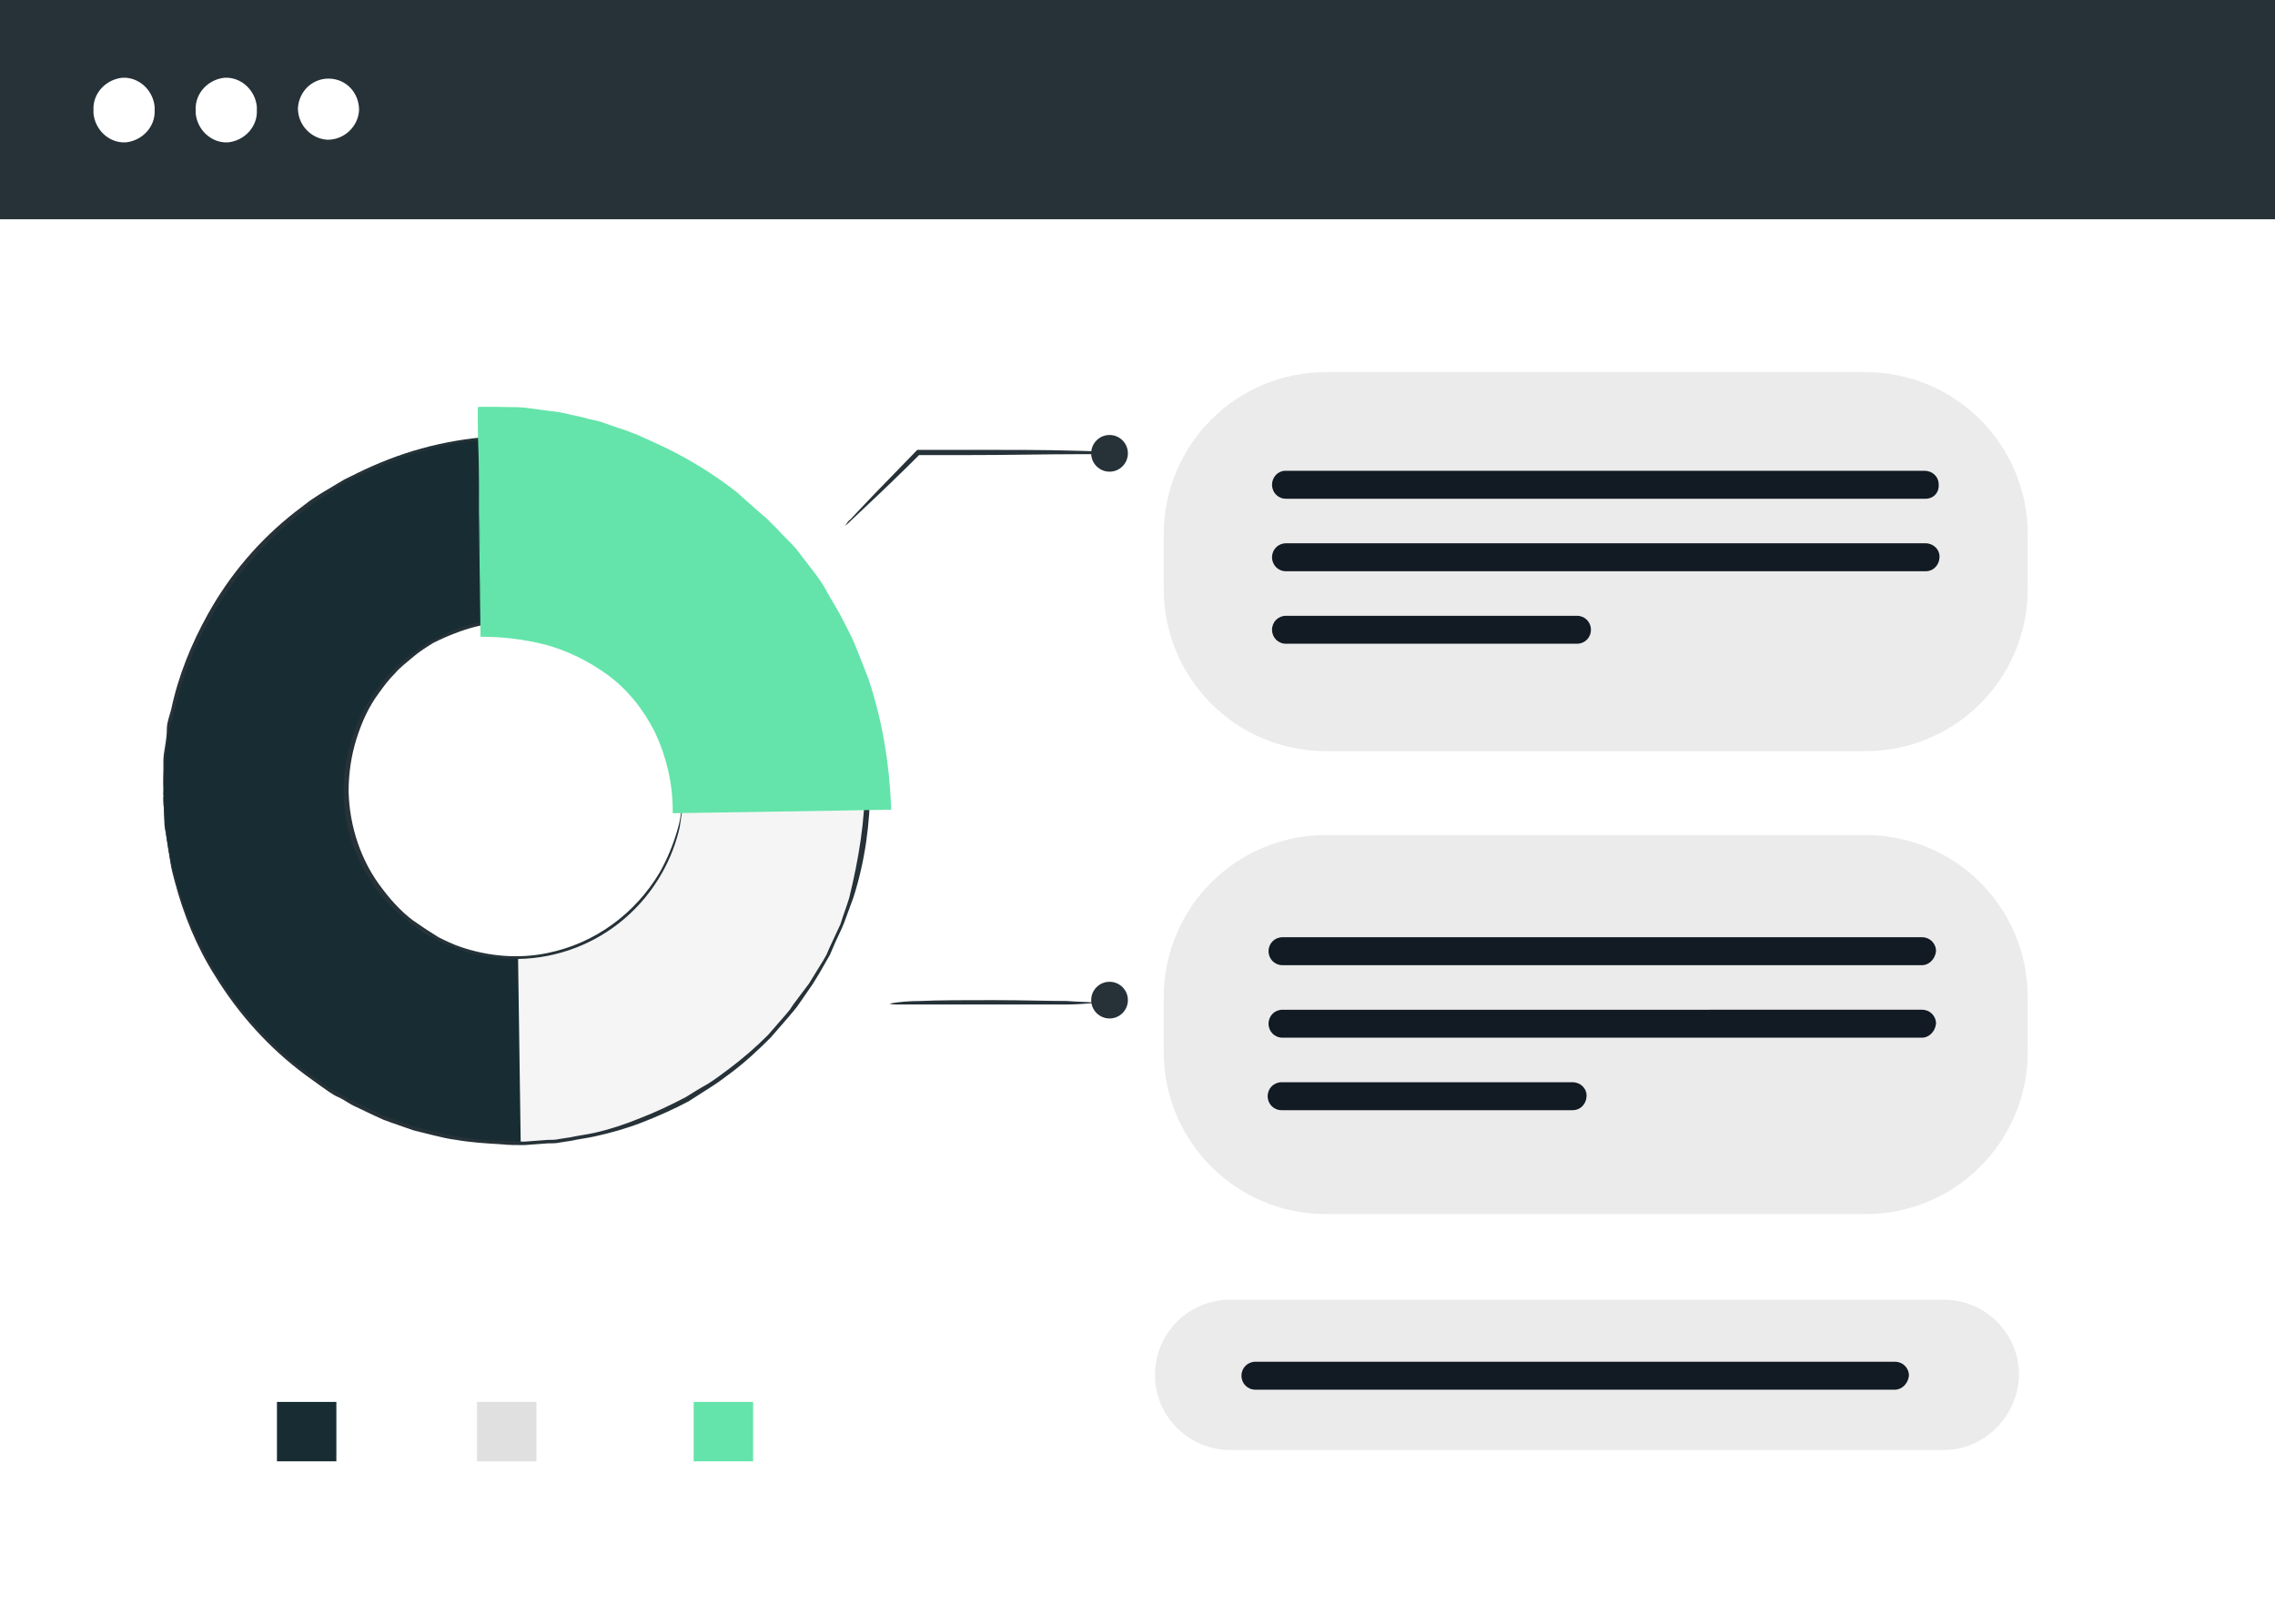
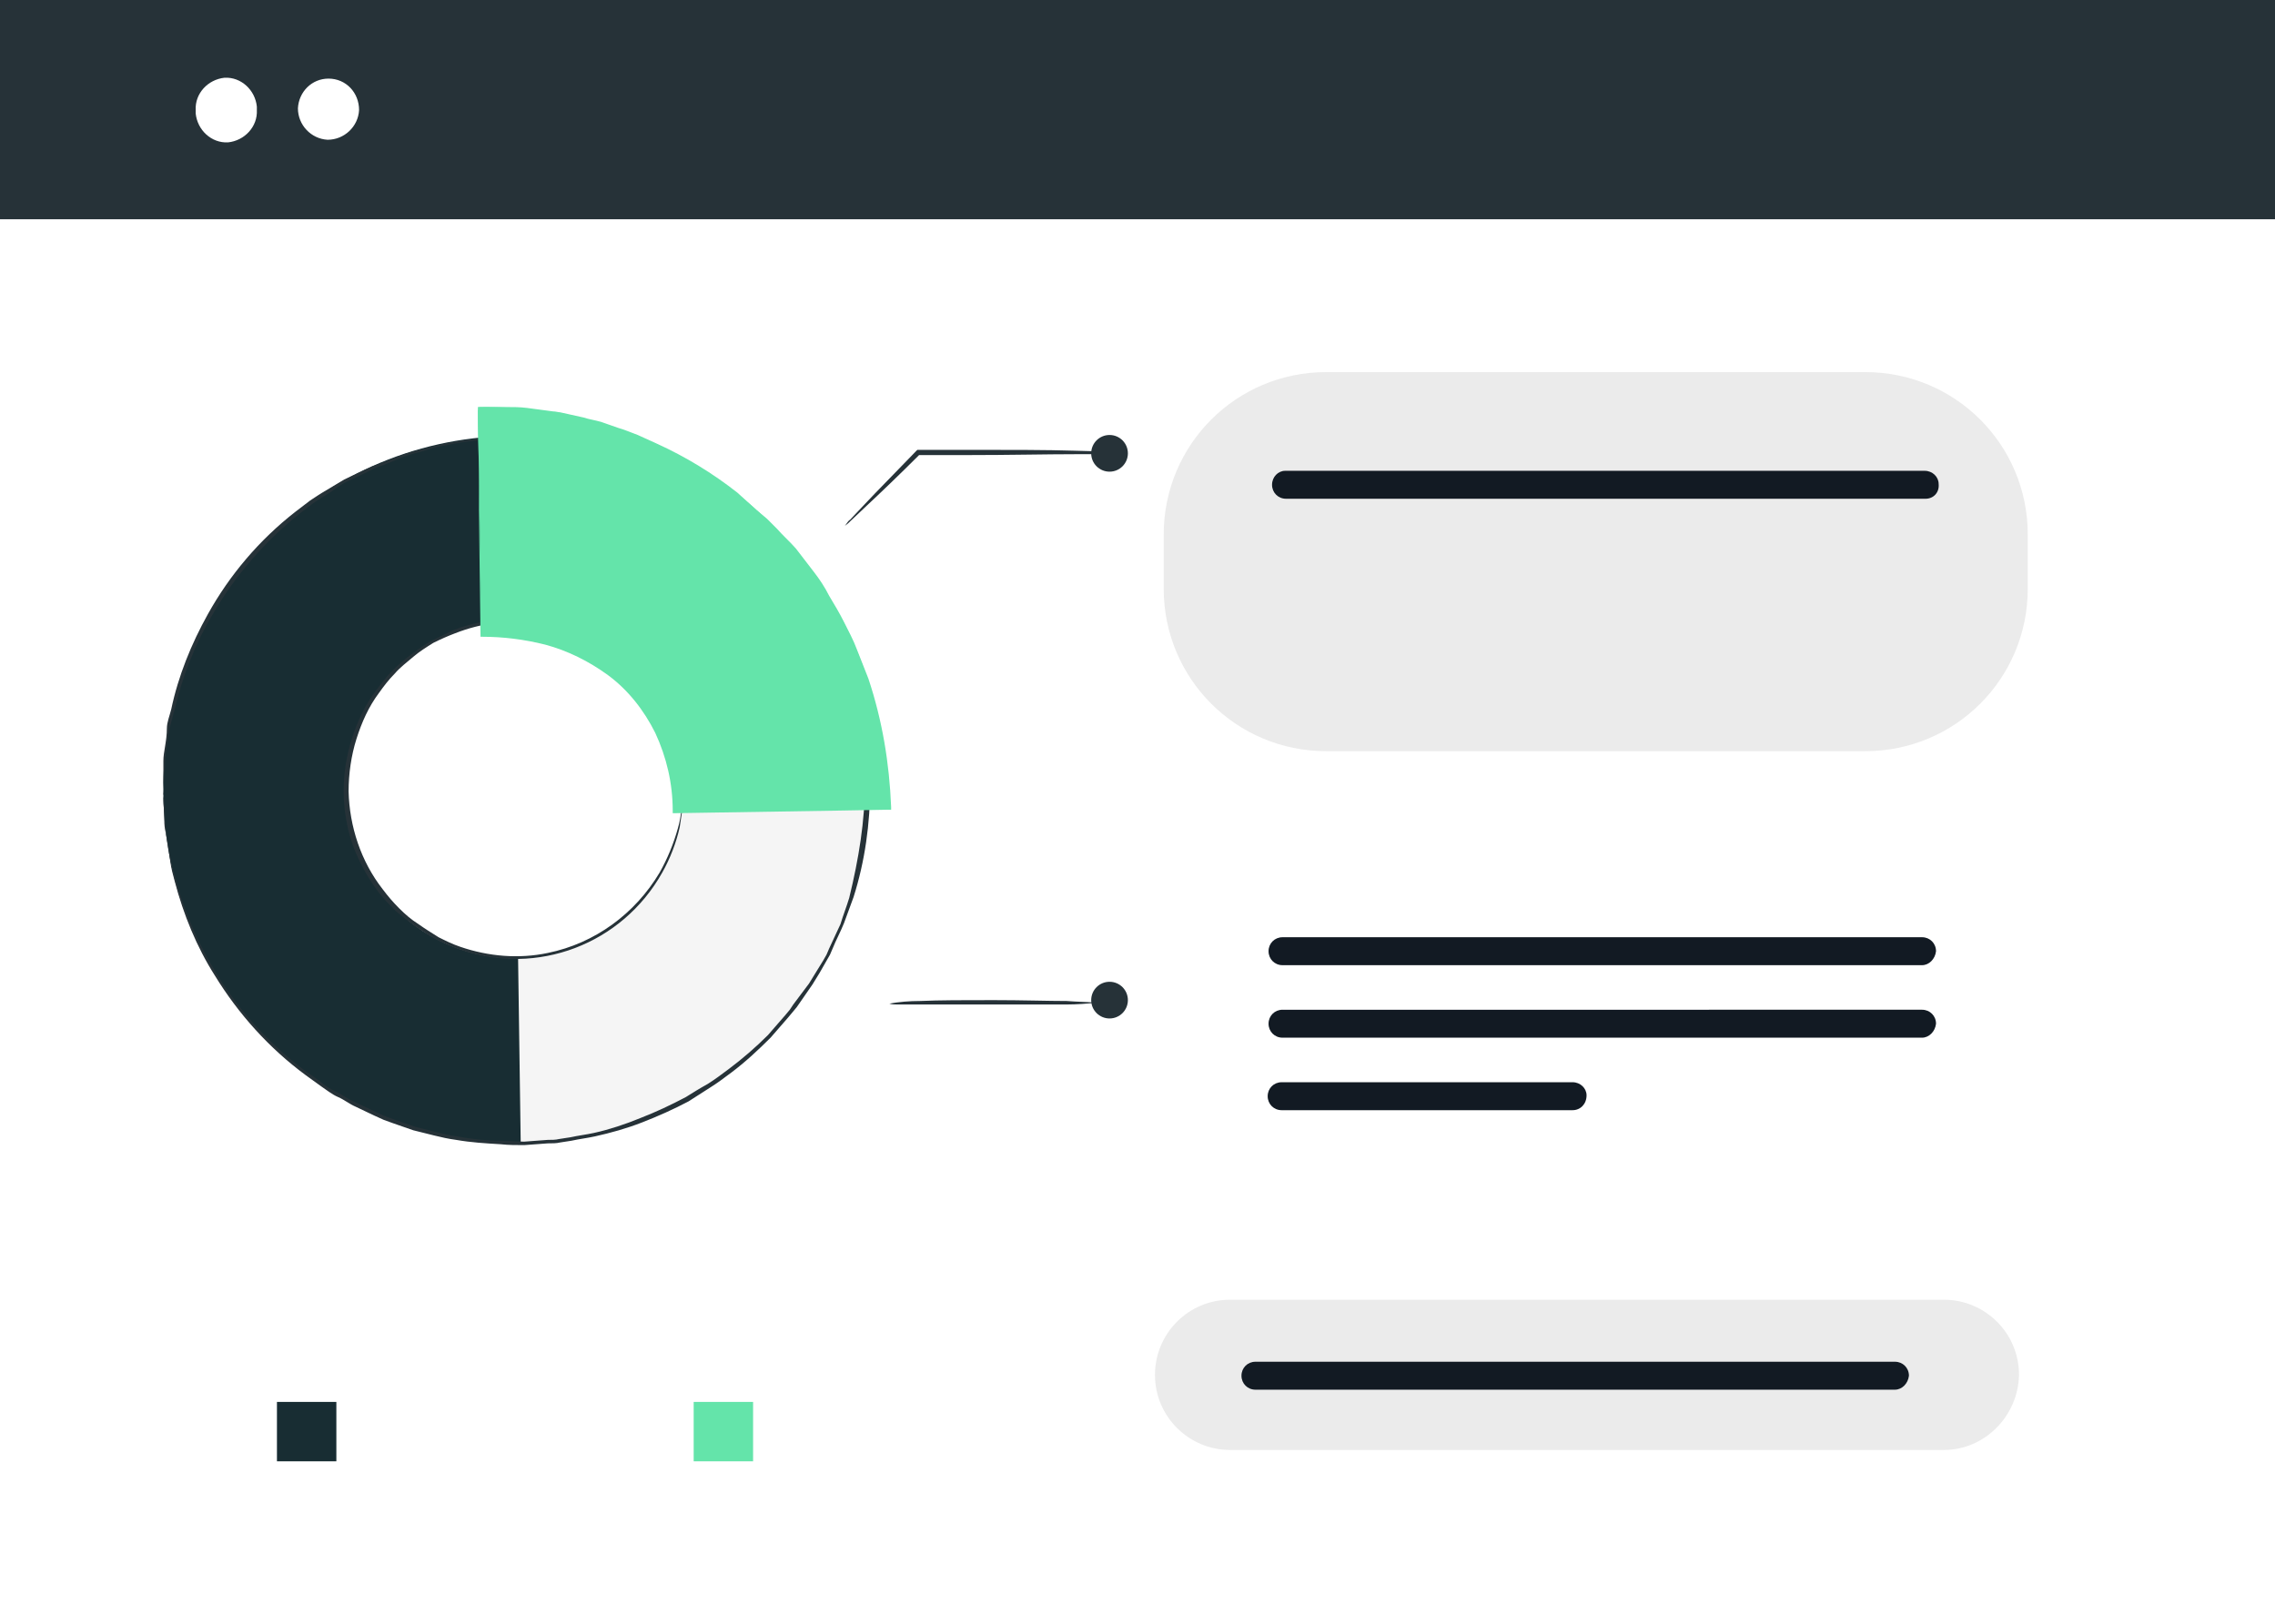
<svg xmlns="http://www.w3.org/2000/svg" version="1.1" id="Layer_1" x="0px" y="0px" viewBox="0 0 260.4 185.9" style="enable-background:new 0 0 260.4 185.9;" xml:space="preserve">
  <style type="text/css">
	.st0{fill:#FFFFFF;}
	.st1{fill:#EBEBEB;}
	.st2{fill:#F5F5F5;}
	.st3{fill:#182D33;}
	.st4{fill:none;}
	.st5{fill:#263238;}
	.st6{fill:#64E4AA;}
	.st7{fill:#121A23;}
	.st8{fill:#E0E0E0;}
</style>
  <rect class="st0" width="260.4" height="187.9" />
  <path class="st1" d="M151.8,42.6h61.7c10.3,0,18.6,8.3,18.6,18.6v6.2c0,10.3-8.3,18.6-18.6,18.6h-61.7c-10.3,0-18.6-8.3-18.6-18.6  v-6.2C133.2,50.9,141.5,42.6,151.8,42.6z" />
  <path class="st2" d="M18.7,91c-0.3-22.3,17.6-40.5,39.8-40.8C80.7,50,99,67.8,99.2,90c0.3,22.2-17.5,40.4-39.6,40.7  C37.3,131.1,19,113.3,18.7,91z M78.2,90c-0.2-10.6-9-19.1-19.7-18.9s-19.1,9-18.9,19.7c0.2,10.6,8.9,19,19.5,18.9  C69.9,109.4,78.4,100.7,78.2,90L78.2,90z" />
  <path class="st3" d="M18.7,91C18.3,68.7,36,50.3,58.3,49.9L58.6,71c-10.7,0.2-19.2,9-19,19.7c0.2,10.7,9,19.2,19.7,19l0.3,21.1  C37.3,131.1,19,113.3,18.7,91z" />
  <path class="st4" d="M18.7,91c-0.3-22.3,17.6-40.5,39.8-40.8C80.7,50,99,67.8,99.2,90c0.3,22.2-17.5,40.4-39.6,40.7  C37.3,131.1,19,113.3,18.7,91z M78.2,90c-0.2-10.6-9-19.1-19.7-18.9s-19.1,9-18.9,19.7c0.2,10.6,8.9,19,19.5,18.9  C69.9,109.4,78.4,100.7,78.2,90L78.2,90z" />
  <path class="st5" d="M78.2,90c0,0.1,0,0.2,0,0.3v0.9c0,0.5,0,1-0.1,1.5c-0.1,0.7-0.2,1.3-0.3,2c-0.4,1.8-1.1,3.6-2,5.2  c-4.6,8.2-14.3,11.9-23.2,8.8c-0.9-0.3-1.7-0.7-2.6-1.1c-0.8-0.4-1.6-1-2.4-1.5c-0.8-0.6-1.6-1.2-2.3-1.8c-0.7-0.7-1.4-1.4-2-2.2  c-1.2-1.6-2.2-3.4-2.9-5.3c-1.4-4-1.4-8.3-0.1-12.3c0.6-1.9,1.5-3.8,2.7-5.4c0.6-0.8,1.2-1.6,1.9-2.3c0.7-0.7,1.4-1.3,2.2-1.9  c0.8-0.6,1.5-1.1,2.4-1.6c0.8-0.4,1.7-0.8,2.5-1.2c8.7-3.3,18.6,0.1,23.5,8.1c1,1.6,1.7,3.3,2.2,5.2c0.2,0.7,0.3,1.3,0.4,2  c0.1,0.5,0.1,1,0.2,1.5c0,0.4,0,0.7,0,0.9C78.2,89.8,78.2,89.9,78.2,90c-0.1-0.1-0.1-0.2-0.1-0.3c0-0.2,0-0.5-0.1-0.9  c0-0.5-0.1-1-0.2-1.5c-0.1-0.7-0.3-1.3-0.4-2c-0.5-1.8-1.2-3.5-2.2-5.1c-1.3-2.1-3-3.9-5-5.3c-5.2-3.9-12-4.8-18.1-2.4  c-0.8,0.3-1.7,0.7-2.5,1.1c-0.8,0.5-1.6,1-2.3,1.6c-0.7,0.6-1.5,1.2-2.1,1.9c-0.7,0.7-1.3,1.5-1.8,2.2c-1.2,1.6-2,3.4-2.6,5.3  c-0.6,1.9-0.9,4-0.9,6c0.1,4,1.4,8,3.9,11.2c0.6,0.8,1.2,1.5,1.9,2.2c0.7,0.7,1.4,1.3,2.2,1.8c0.7,0.5,1.5,1,2.3,1.5  c0.8,0.4,1.6,0.8,2.5,1.1c3.2,1.1,6.7,1.4,10,0.7c5.4-1.1,10-4.5,12.8-9.2c0.9-1.6,1.6-3.3,2.1-5.1c0.2-0.7,0.3-1.3,0.4-2  c0.1-0.5,0.1-1,0.2-1.5c0-0.4,0-0.7,0-0.9C78.1,90.2,78.1,90.1,78.2,90z" />
  <path class="st5" d="M18.7,91c0,0,0,0.2,0.1,0.7s0.1,1.1,0.1,1.9c0,0.4,0.1,0.9,0.1,1.4s0.2,1.1,0.3,1.7s0.2,1.3,0.3,2  s0.4,1.4,0.6,2.2c1,3.8,2.6,7.3,4.6,10.6c2.7,4.4,6.2,8.2,10.4,11.3c0.6,0.4,1.2,0.8,1.8,1.3s1.3,0.8,1.9,1.1c0.6,0.4,1.3,0.8,2,1.1  l2.1,1l1.1,0.5l1.1,0.4l2.3,0.8c0.8,0.2,1.6,0.4,2.4,0.6c0.8,0.2,1.6,0.4,2.4,0.5c1.7,0.3,3.4,0.5,5.1,0.5c0.9,0,1.7,0.1,2.6,0.1  l2.7-0.2c0.4,0,0.9,0,1.3-0.1l1.3-0.2c0.9-0.2,1.8-0.3,2.7-0.5c1.8-0.4,3.6-1,5.3-1.7c1.8-0.7,3.5-1.5,5.2-2.4  c0.8-0.5,1.6-1,2.5-1.5c0.8-0.5,1.6-1.1,2.4-1.7c1.6-1.2,3.1-2.5,4.5-3.9l2-2.3l0.5-0.6l0.4-0.6l0.9-1.2l0.9-1.2l0.8-1.3l0.8-1.3  l0.4-0.7l0.3-0.7l1.3-2.8c0.3-1,0.7-2,1-3C98.3,98.3,99,94,99,89.7c-0.1-4.3-0.9-8.6-2.3-12.6c-0.4-1-0.8-2-1.1-3l-1.4-2.8l-0.3-0.7  L93.4,70l-0.8-1.3l-0.8-1.3l-0.9-1.2l-0.9-1.2l-0.5-0.6l-0.5-0.6c-0.7-0.7-1.4-1.5-2.1-2.2c-1.4-1.4-3-2.6-4.6-3.8  c-0.8-0.6-1.6-1.2-2.4-1.6c-0.8-0.5-1.7-1-2.5-1.5c-1.7-0.9-3.5-1.6-5.3-2.2c-1.8-0.6-3.6-1.1-5.4-1.5c-0.9-0.2-1.8-0.3-2.7-0.4  l-1.3-0.2c-0.4,0-0.9,0-1.3-0.1l-2.7-0.1c-0.9,0-1.8,0.1-2.6,0.1c-1.7,0.1-3.4,0.3-5.1,0.7c-0.8,0.1-1.6,0.3-2.4,0.6  c-0.8,0.2-1.6,0.4-2.4,0.7l-2.2,0.9l-1.1,0.4l-1,0.5l-2.1,1c-0.7,0.3-1.3,0.8-1.9,1.2s-1.3,0.8-1.9,1.2l-1.7,1.3  c-4,3.2-7.4,7.1-10,11.6c-2,3.4-3.4,7-4.3,10.8c-0.2,0.7-0.4,1.5-0.6,2.2c-0.1,0.7-0.2,1.4-0.3,2s-0.2,1.2-0.2,1.7s0,1-0.1,1.4  c0,0.8-0.1,1.5-0.1,1.9C18.7,90.8,18.6,91,18.7,91c0,0,0-0.2,0-0.6s0-1.1,0-1.9c0-0.4,0-0.9,0-1.4c0-0.5,0.1-1.1,0.2-1.7  s0.2-1.3,0.2-2s0.3-1.4,0.5-2.2c0.8-3.8,2.3-7.5,4.2-10.9c2.5-4.5,5.9-8.5,10-11.7l1.7-1.3c0.6-0.4,1.2-0.8,1.9-1.2s1.3-0.8,2-1.2  l2.1-1l1.1-0.5l1.1-0.4l2.3-0.9c0.8-0.3,1.6-0.5,2.4-0.7c0.8-0.2,1.6-0.4,2.4-0.6c1.7-0.3,3.4-0.6,5.1-0.7c0.9,0,1.8-0.2,2.6-0.2  l2.7,0.1c0.5,0,0.9,0,1.4,0.1l1.4,0.2c0.9,0.1,1.8,0.2,2.7,0.4c1.8,0.4,3.7,0.9,5.4,1.5c1.8,0.6,3.6,1.4,5.3,2.2  c0.9,0.5,1.7,1,2.6,1.5c0.9,0.5,1.7,1,2.5,1.7c1.6,1.2,3.2,2.5,4.7,3.9l2.1,2.2l0.5,0.6l0.5,0.6l1,1.2l1,1.2l0.8,1.3l0.8,1.3  l0.4,0.7l0.4,0.7c0.5,1,0.9,1.9,1.4,2.8s0.8,2,1.2,3c1.4,4.1,2.2,8.4,2.3,12.8c0,4.4-0.6,8.7-1.9,12.8l-1.1,3  c-0.4,1-0.9,1.9-1.3,2.9l-0.3,0.7l-0.4,0.7l-0.8,1.4l-0.8,1.3l-0.9,1.3l-0.9,1.3l-0.5,0.6l-0.5,0.6l-2,2.3c-1.4,1.4-2.9,2.8-4.5,4  c-0.8,0.6-1.6,1.2-2.4,1.7c-0.8,0.5-1.7,1.1-2.5,1.6c-1.7,0.9-3.5,1.7-5.3,2.4c-1.8,0.7-3.6,1.2-5.4,1.6c-0.9,0.2-1.8,0.3-2.7,0.5  l-1.3,0.2c-0.4,0.1-0.9,0.1-1.4,0.1l-2.7,0.2c-0.9,0-1.8,0-2.7-0.1c-1.7-0.1-3.4-0.2-5.1-0.5c-0.8-0.1-1.7-0.3-2.5-0.5  c-0.8-0.2-1.6-0.4-2.4-0.6l-2.3-0.8l-1.1-0.4l-1.1-0.5l-2.1-1c-0.7-0.3-1.3-0.8-2-1.1s-1.3-0.8-1.9-1.2l-1.8-1.3  c-4.2-3.1-7.7-7-10.4-11.4c-2.1-3.3-3.6-7-4.6-10.8c-0.2-0.7-0.4-1.5-0.5-2.2l-0.3-2c-0.1-0.6-0.2-1.2-0.3-1.7s-0.1-1-0.1-1.4  c0-0.8-0.1-1.5-0.1-1.9S18.7,91,18.7,91z" />
  <path class="st6" d="M54.7,46.6c26-0.4,46.7,19.7,47.1,45.8l-24.6,0.4C77,80.4,67.5,72.5,55.1,72.7L54.7,46.6z" />
  <path class="st6" d="M54.7,46.6c0,0,0,0.2,0,0.5s0,0.8,0,1.4c0,1.2,0.1,3,0.1,5.2c0.1,4.5,0.2,11,0.4,19L55,72.5  c2.5,0,5,0.3,7.4,0.9c2.7,0.7,5.2,1.9,7.4,3.5c2.3,1.8,4.2,4.1,5.5,6.8c1.4,2.8,2.1,5.9,2.1,9.1l-0.3-0.2l19.1-0.3l5.6-0.1l-0.3,0.3  c-0.1-4.9-1-9.8-2.5-14.5l-1.2-3.3c-0.5-1.1-1-2.1-1.5-3.1c-0.5-1-1-2-1.7-3c-0.5-1-1.2-1.9-1.8-2.8l-2-2.6  c-0.7-0.8-1.4-1.5-2.1-2.3l-1-1.1l-1.1-1l-2.2-2c-2.8-2.2-5.9-4.1-9.1-5.6l-2.2-1c-0.7-0.3-1.4-0.5-2.1-0.8l-2-0.7  c-0.7-0.2-1.3-0.3-2-0.5l-1.8-0.4l-0.9-0.2l-0.9-0.1l-3-0.4c-0.8-0.1-1.6-0.2-2.4-0.2l-1.8-0.1l-1.1-0.1L54.7,46.6  c0.1,0,0.2,0,0.3,0h1.1h1.8c0.8,0,1.6,0,2.4,0.1l3,0.4c0.3,0,0.6,0.1,0.8,0.1l0.9,0.2l1.8,0.4c0.6,0.2,1.3,0.3,2,0.5l2,0.7  c0.7,0.2,1.4,0.5,2.2,0.8l2.2,1c3.3,1.5,6.4,3.4,9.2,5.6l2.2,2l1.2,1l1.1,1.1c0.7,0.8,1.5,1.5,2.2,2.3l2,2.6  c0.7,0.9,1.3,1.8,1.8,2.8c0.6,1,1.2,2,1.7,3c0.5,1,1.1,2.1,1.5,3.2l1.3,3.3c1.6,4.8,2.4,9.7,2.6,14.7v0.3h-0.3l-5.6,0.1l-19,0.3H77  v-0.3c0-3.1-0.7-6.1-2-8.9c-1.3-2.6-3.1-4.9-5.4-6.6c-2.2-1.6-4.6-2.8-7.2-3.5c-2.4-0.6-4.8-0.9-7.2-0.9h-0.2v-0.2  c-0.1-8-0.2-14.6-0.2-19.1c0-2.2,0-4,0-5.2v-1.4C54.7,46.9,54.7,46.8,54.7,46.6z" />
  <rect class="st5" width="260.4" height="25.1" />
  <path class="st7" d="M220.4,57.1h-73.2c-0.9,0-1.6-0.7-1.6-1.6l0,0c0-0.9,0.7-1.6,1.5-1.6c0,0,0,0,0,0h73.2c0.9,0,1.6,0.7,1.6,1.5  c0,0,0,0,0,0l0,0C222,56.4,221.3,57.1,220.4,57.1C220.5,57.1,220.5,57.1,220.4,57.1z" />
-   <path class="st7" d="M220.4,65.4h-73.2c-0.9,0-1.6-0.7-1.6-1.6l0,0c0-0.9,0.7-1.6,1.6-1.6h73.2c0.9,0,1.6,0.7,1.6,1.5c0,0,0,0,0,0  l0,0C222,64.7,221.3,65.4,220.4,65.4C220.5,65.4,220.5,65.4,220.4,65.4z" />
-   <path class="st7" d="M180.5,73.7h-33.3c-0.9,0-1.6-0.7-1.6-1.6l0,0c0-0.9,0.7-1.6,1.6-1.6h33.3c0.9,0,1.6,0.7,1.6,1.6l0,0  C182.1,73,181.4,73.7,180.5,73.7z" />
-   <path class="st1" d="M151.8,95.6h61.7c10.3,0,18.6,8.3,18.6,18.6v6.2c0,10.3-8.3,18.6-18.6,18.6h-61.7c-10.3,0-18.6-8.3-18.6-18.6  v-6.2C133.2,103.9,141.5,95.6,151.8,95.6z" />
  <path class="st1" d="M222.5,166h-81.7c-4.7,0-8.6-3.8-8.6-8.6l0,0c0-4.7,3.8-8.6,8.6-8.6h0h81.7c4.7,0,8.6,3.8,8.6,8.6v0l0,0  C231,162.1,227.2,166,222.5,166z" />
  <path class="st7" d="M220,110.5h-73.2c-0.9,0-1.6-0.7-1.6-1.6l0,0c0-0.9,0.7-1.6,1.6-1.6H220c0.9,0,1.6,0.7,1.6,1.6l0,0  C221.5,109.8,220.8,110.5,220,110.5z" />
  <path class="st7" d="M216.9,159.1h-73.2c-0.9,0-1.6-0.7-1.6-1.6v0l0,0c0-0.9,0.7-1.6,1.6-1.6c0,0,0,0,0,0h73.2  c0.9,0,1.6,0.7,1.6,1.6l0,0C218.4,158.4,217.7,159.1,216.9,159.1C216.9,159.1,216.9,159.1,216.9,159.1z" />
  <path class="st7" d="M220,118.8h-73.2c-0.9,0-1.6-0.7-1.6-1.6l0,0c0-0.9,0.7-1.6,1.6-1.6H220c0.9,0,1.6,0.7,1.6,1.6l0,0  C221.5,118.1,220.8,118.8,220,118.8z" />
  <path class="st7" d="M180,127.1h-33.3c-0.9,0-1.6-0.7-1.6-1.6l0,0c0-0.9,0.7-1.6,1.6-1.6H180c0.9,0,1.6,0.7,1.6,1.5c0,0,0,0,0,0l0,0  C181.6,126.4,180.9,127.1,180,127.1C180,127.1,180,127.1,180,127.1z" />
  <path class="st5" d="M128.1,51.9c-0.5,0.1-0.9,0.1-1.4,0.1L123,52c-3.2,0-7.5,0.1-12.3,0.1h-5.6l0.2-0.1c-2.4,2.4-4.6,4.5-6.1,5.9  l-1.8,1.7c-0.2,0.2-0.4,0.4-0.7,0.6c0.2-0.2,0.3-0.5,0.6-0.7l1.7-1.8c1.4-1.5,3.5-3.6,5.9-6.1l0.1-0.1h5.7c4.8,0,9.2,0,12.3,0.1  l3.7,0.1C127.2,51.8,127.6,51.8,128.1,51.9z" />
  <circle class="st5" cx="127" cy="51.9" r="2.1" />
  <circle class="st5" cx="127" cy="114.5" r="2.1" />
  <path class="st5" d="M125.6,114.8c-1.2,0.1-2.3,0.2-3.5,0.2c-2.2,0-5.1,0-8.4,0h-8.4h-2.6c-0.3,0-0.6,0-0.9-0.1  c1.1-0.2,2.3-0.3,3.5-0.3c2.2-0.1,5.1-0.1,8.4-0.1s6.3,0.1,8.4,0.1C123.3,114.7,124.5,114.7,125.6,114.8z" />
  <rect x="31.7" y="160.5" class="st3" width="6.8" height="6.8" />
-   <rect x="54.6" y="160.5" class="st8" width="6.8" height="6.8" />
  <rect x="79.4" y="160.5" class="st6" width="6.8" height="6.8" />
-   <path class="st0" d="M17.7,12.6c0.1,1.9-1.4,3.5-3.3,3.7c-1.9,0.1-3.5-1.4-3.7-3.3c0-0.1,0-0.2,0-0.4c-0.1-1.9,1.4-3.5,3.3-3.7  c1.9-0.1,3.5,1.4,3.7,3.3C17.7,12.3,17.7,12.4,17.7,12.6z" />
  <path class="st0" d="M29.4,12.6c0.1,1.9-1.4,3.5-3.3,3.7c-1.9,0.1-3.5-1.4-3.7-3.3c0-0.1,0-0.2,0-0.4c-0.1-1.9,1.4-3.5,3.3-3.7  c1.9-0.1,3.5,1.4,3.7,3.3C29.4,12.3,29.4,12.4,29.4,12.6z" />
  <path class="st0" d="M41.1,12.6c-0.1,1.9-1.7,3.4-3.6,3.4c-1.9-0.1-3.4-1.7-3.4-3.6c0.1-1.9,1.6-3.4,3.5-3.4  C39.6,9,41.1,10.6,41.1,12.6z" />
</svg>